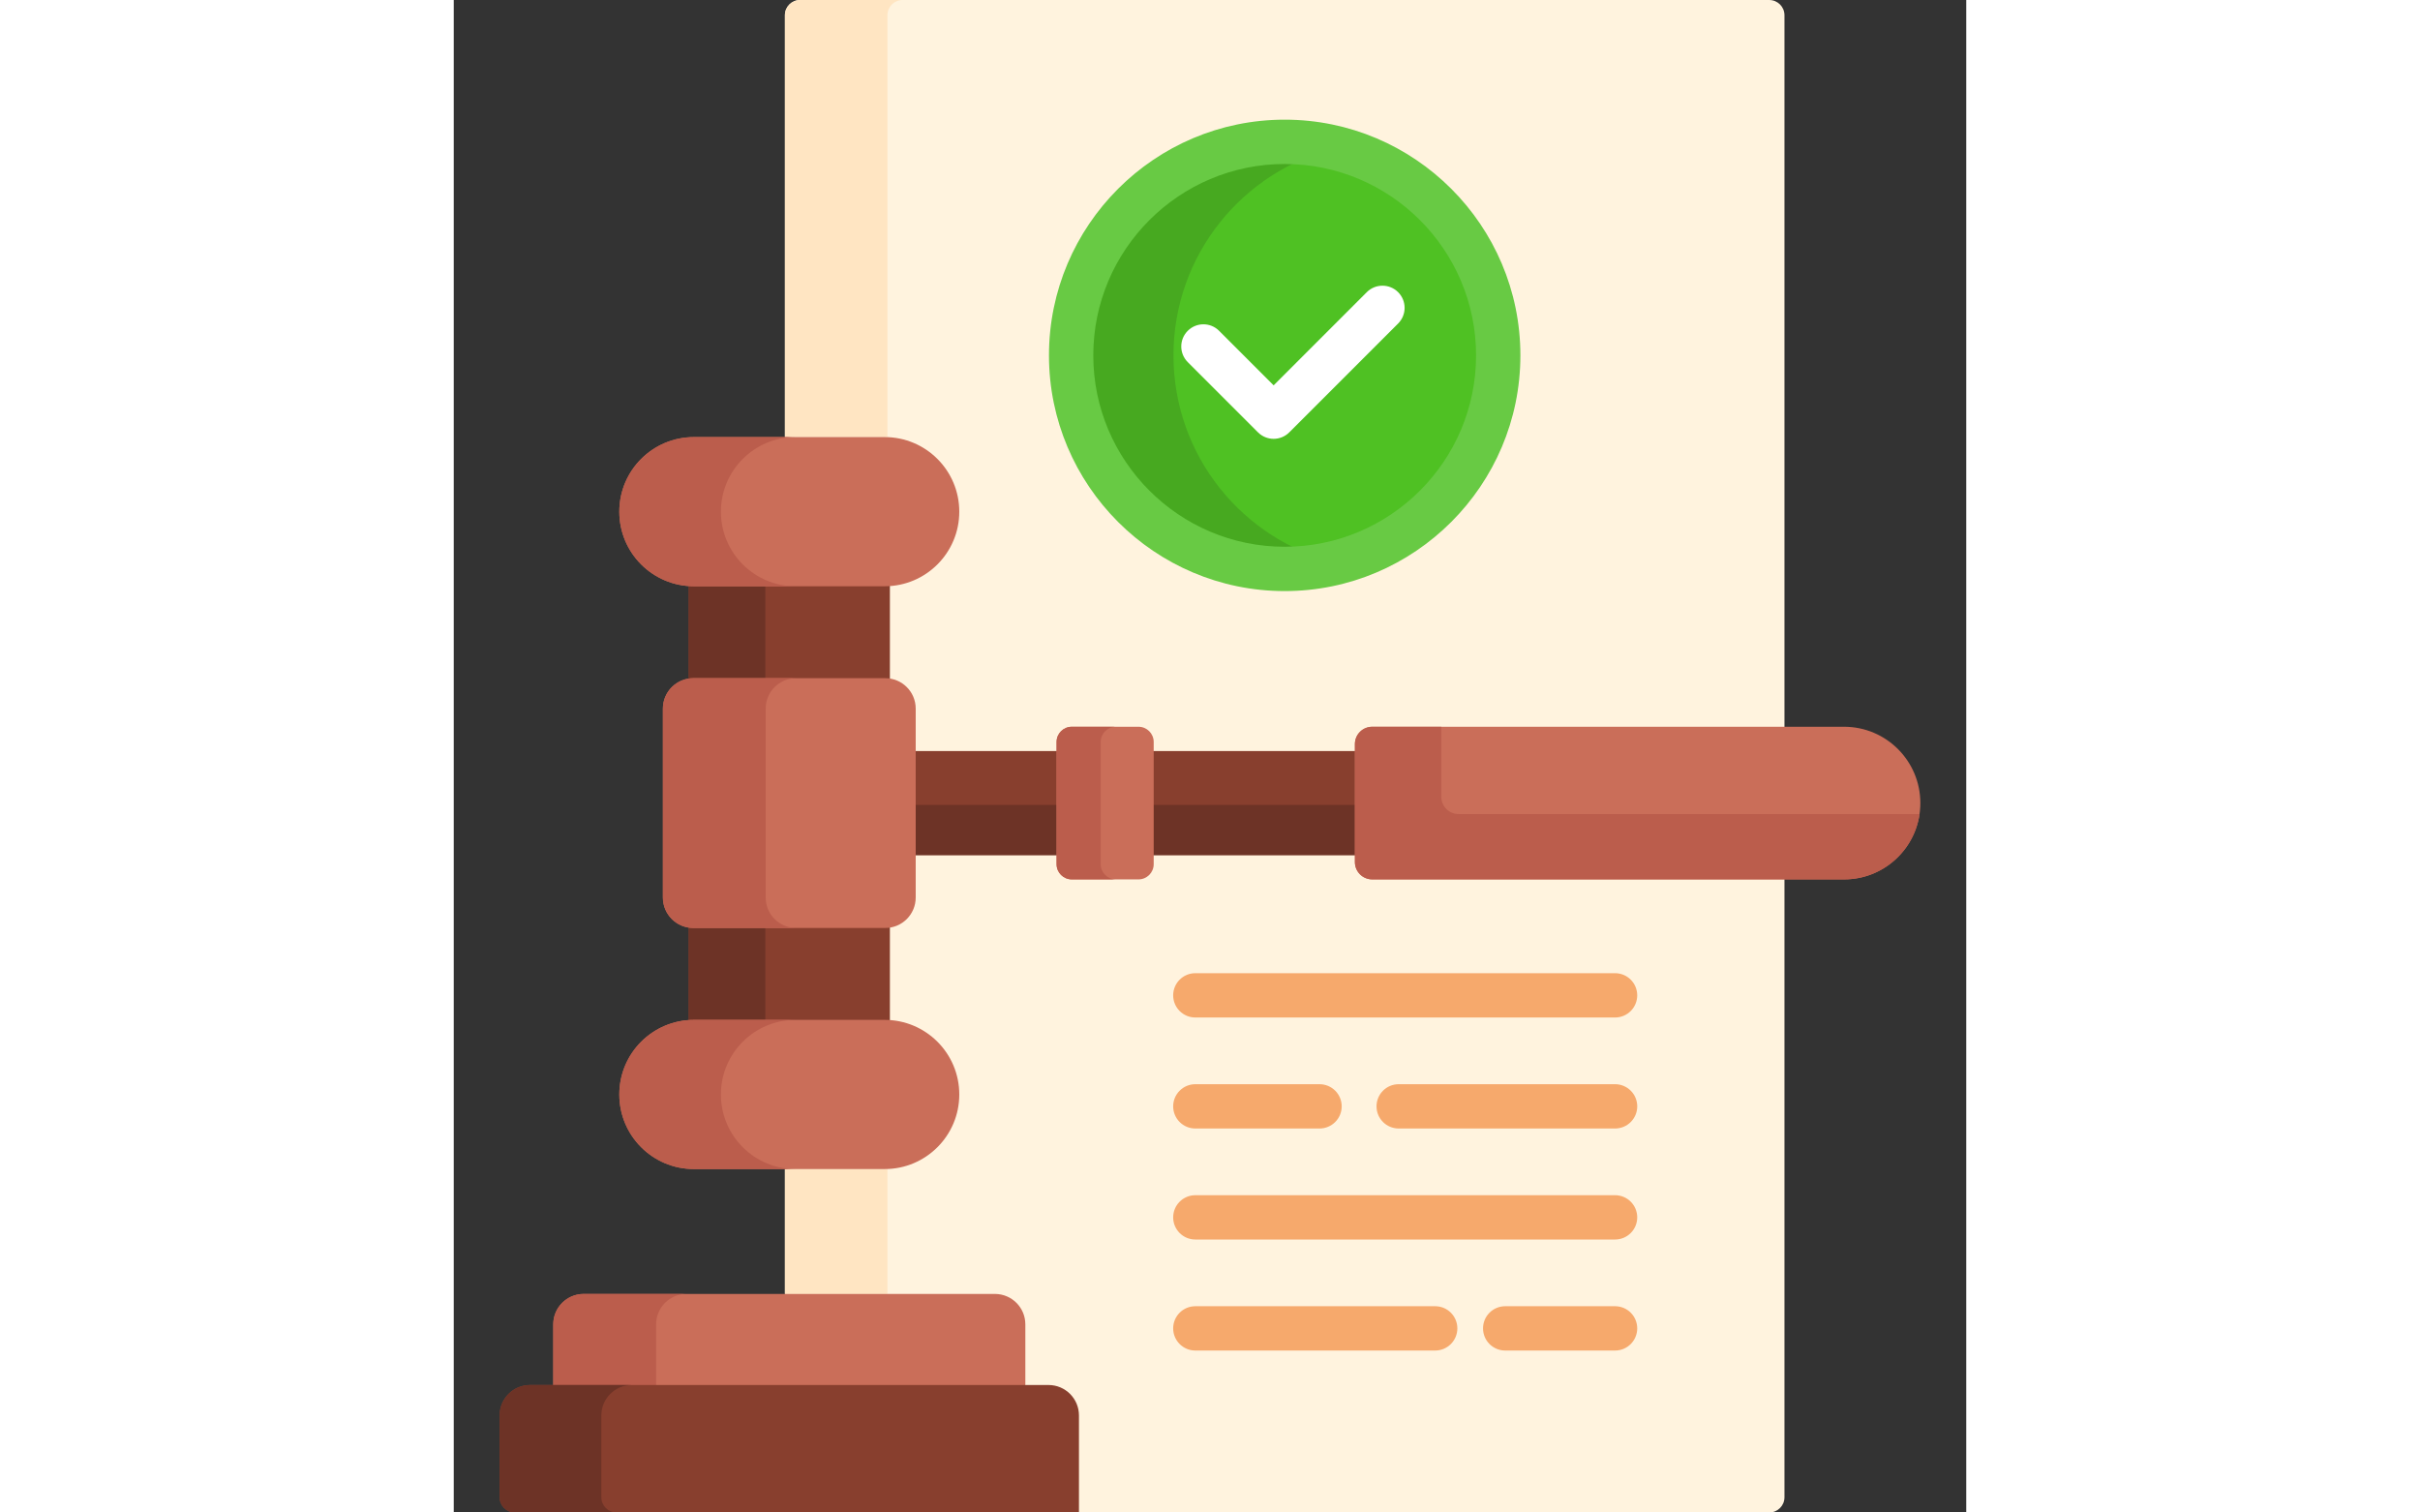
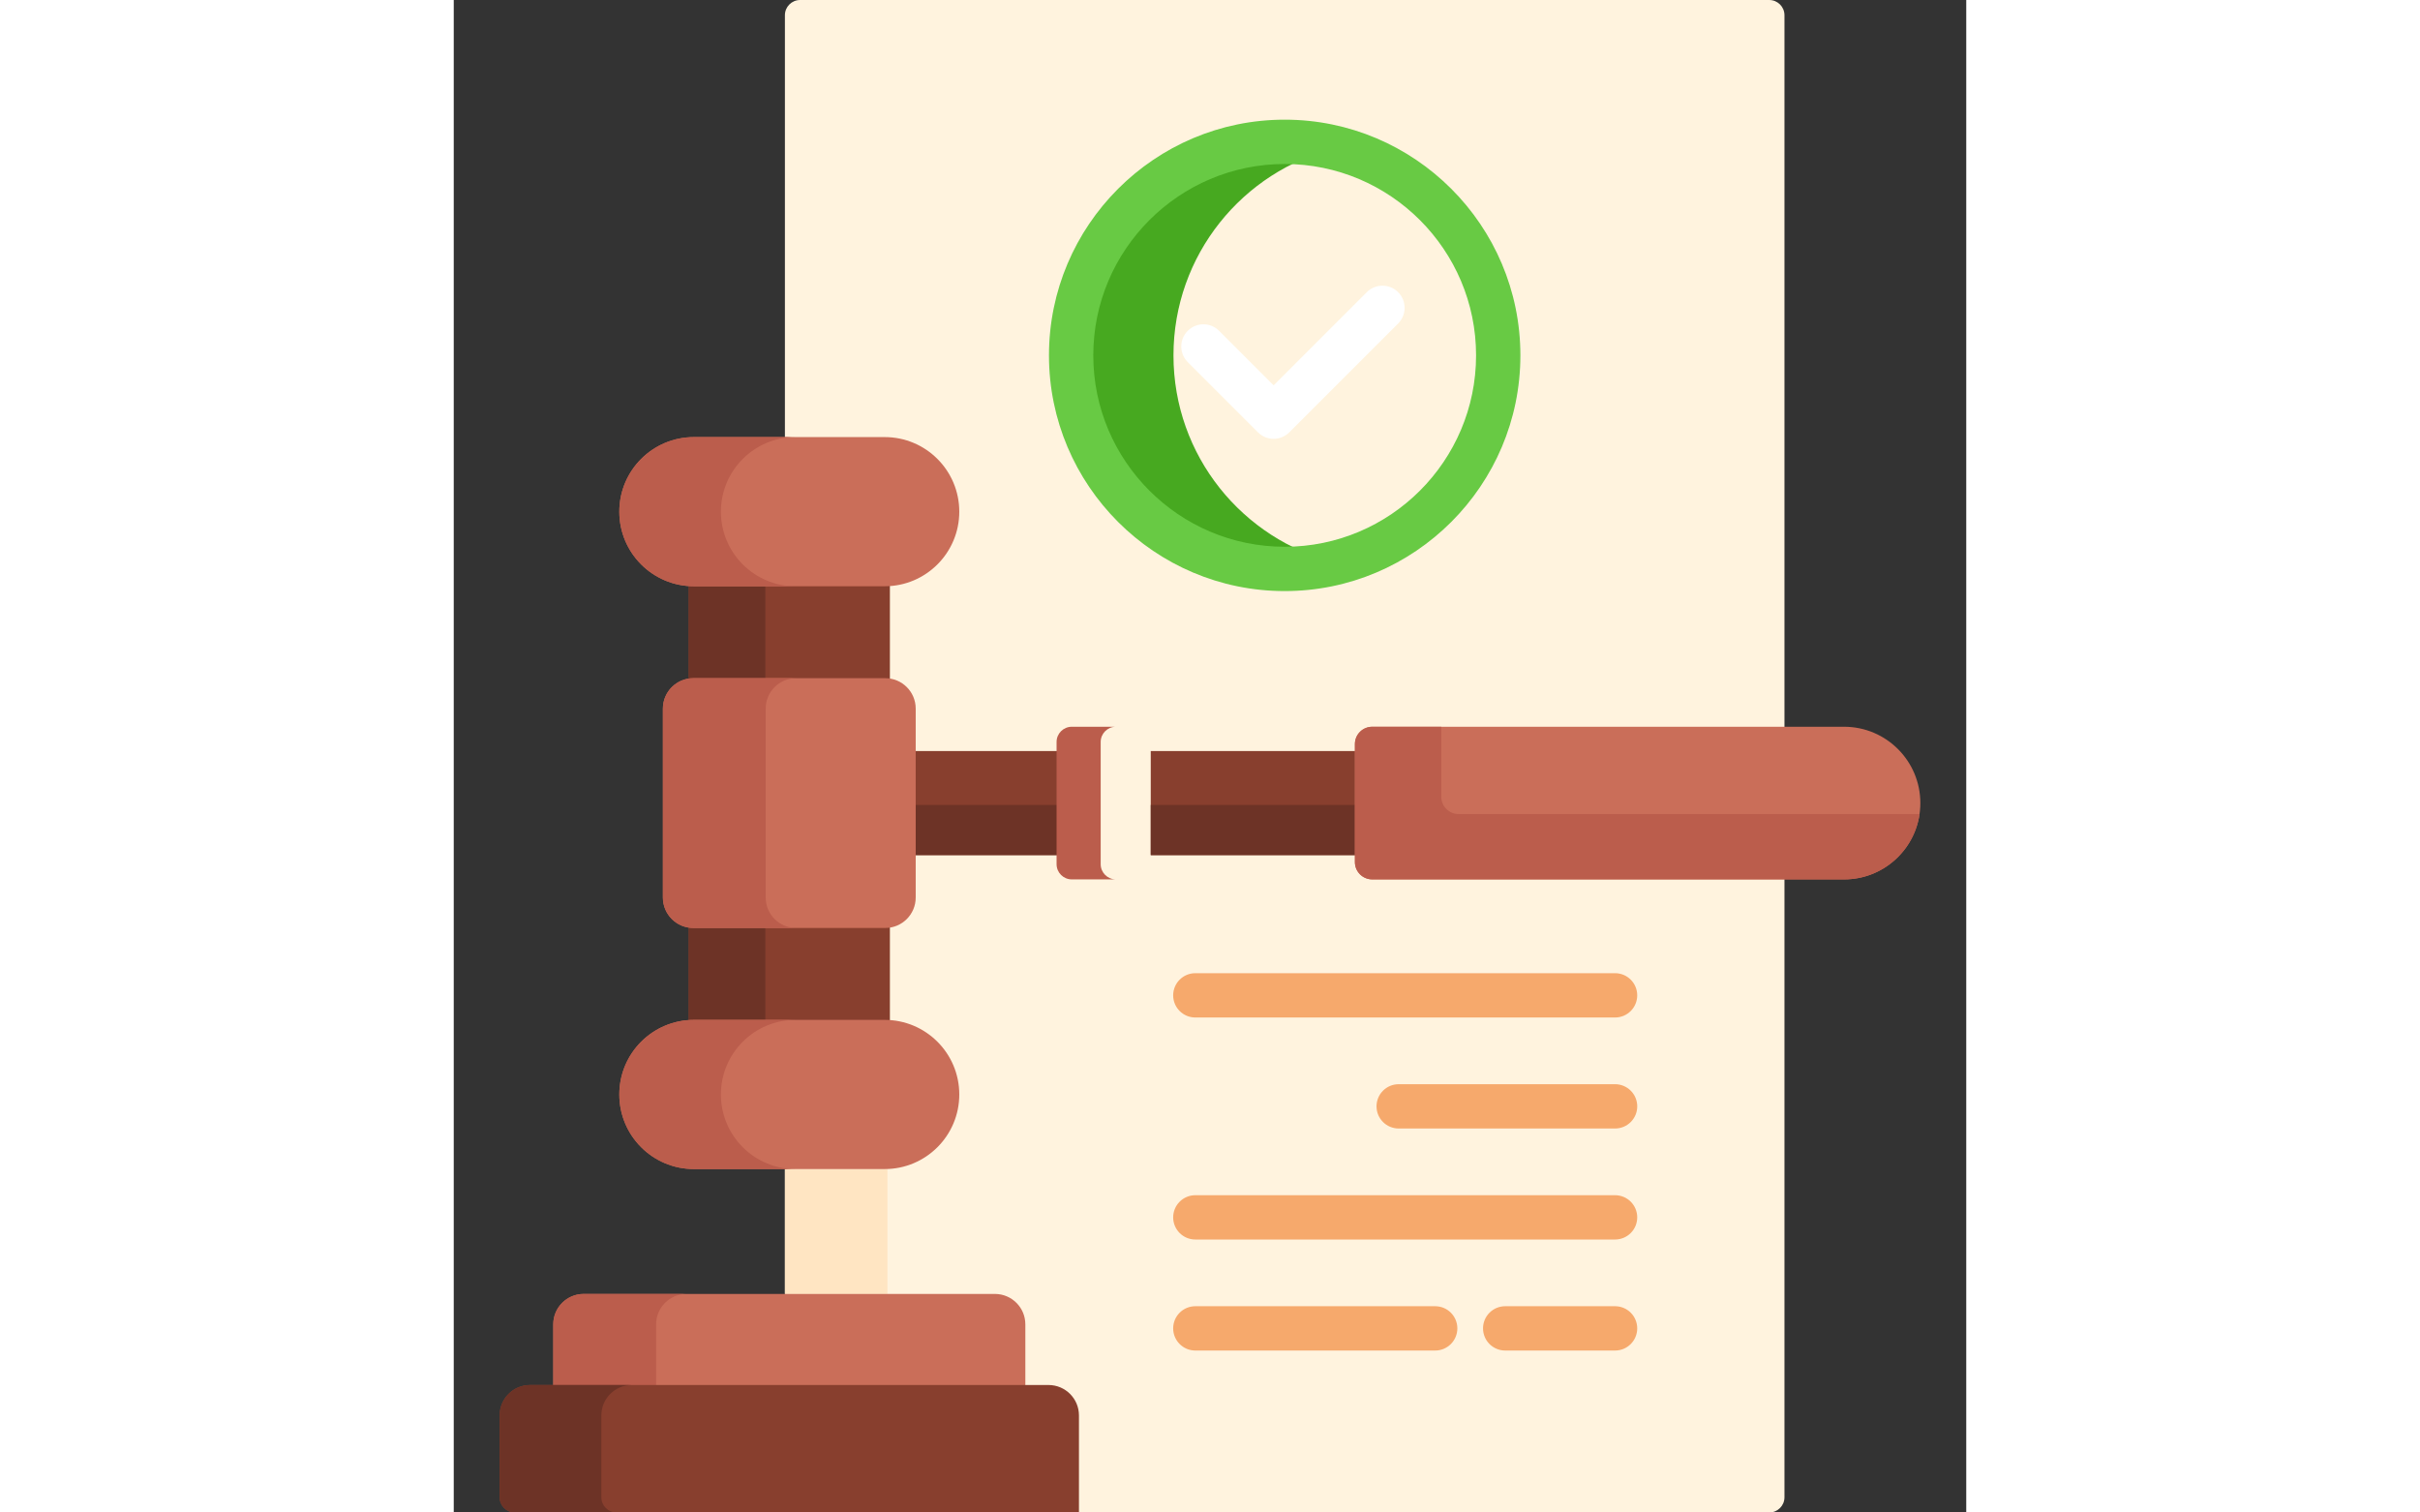
<svg xmlns="http://www.w3.org/2000/svg" width="80" height="50" viewBox="0 0 80 80" fill="none">
  <rect x="0" y="0" width="80" height="80" fill="#333333" stroke="none" />
  <g clip-path="url(#clip0_117_1873)">
    <path d="M69.581 0H18.32C17.876 0 17.516 0.36 17.516 0.805V68.44L17.729 68.597H28.624C29.427 68.597 30.077 69.247 30.077 70.05V73.413H31.46C32.263 73.413 32.913 74.064 32.913 74.867V79.844L33.069 80H69.581C70.025 80 70.385 79.64 70.385 79.195V0.805C70.385 0.36 70.025 0 69.581 0Z" fill="#FFF3DE" />
-     <path d="M22.794 23.119C22.842 23.119 22.89 23.121 22.938 23.123V0.805C22.938 0.36 23.298 0 23.743 0H18.32C17.876 0 17.516 0.36 17.516 0.805V23.119H22.794Z" fill="#FFE5C2" />
    <path d="M22.794 61.835H17.516V68.44H22.938V61.831C22.89 61.833 22.842 61.835 22.794 61.835Z" fill="#FFE5C2" />
    <path d="M24.277 39.725H32.041V45.229H24.277V39.725Z" fill="#883F2E" />
    <path d="M36.866 39.725H47.821V45.229H36.866V39.725Z" fill="#883F2E" />
    <path d="M24.277 42.575H32.041V45.229H24.277V42.575Z" fill="#6D3326" />
    <path d="M36.866 42.575H47.821V45.229H36.866V42.575Z" fill="#6D3326" />
    <path d="M77.572 42.477C77.572 44.706 75.765 46.514 73.536 46.514H48.582C48.075 46.514 47.664 46.103 47.664 45.596V39.358C47.664 38.851 48.075 38.44 48.582 38.44H73.536C75.765 38.44 77.572 40.248 77.572 42.477Z" fill="#CA6E59" />
    <path d="M53.15 43.058C52.643 43.058 52.233 42.648 52.233 42.141V38.44H48.582C48.075 38.44 47.664 38.851 47.664 39.358V45.596C47.664 46.103 48.075 46.514 48.582 46.514H73.536C75.567 46.514 77.248 45.012 77.53 43.058H53.15Z" fill="#BB5D4C" />
-     <path d="M37.022 39.245V45.709C37.022 46.153 36.662 46.514 36.218 46.514H32.69C32.245 46.514 31.885 46.153 31.885 45.709V39.245C31.885 38.8 32.245 38.44 32.69 38.44H36.218C36.662 38.44 37.022 38.8 37.022 39.245Z" fill="#CA6E59" />
    <path d="M34.218 45.709V39.245C34.218 38.8 34.579 38.44 35.023 38.44H32.69C32.245 38.44 31.885 38.8 31.885 39.245V45.709C31.885 46.153 32.245 46.514 32.69 46.514H35.023C34.579 46.514 34.218 46.153 34.218 45.709Z" fill="#BB5D4C" />
    <path d="M22.824 48.926H12.672C12.588 48.926 12.506 48.918 12.427 48.904V54.112C12.518 54.105 12.609 54.101 12.702 54.101H22.794C22.886 54.101 22.978 54.105 23.069 54.112V48.904C22.989 48.918 22.907 48.926 22.824 48.926Z" fill="#883F2E" />
    <path d="M12.672 48.926C12.588 48.926 12.506 48.918 12.427 48.904V54.112C12.518 54.105 12.609 54.101 12.702 54.101H16.48V48.926H12.672Z" fill="#6D3326" />
    <path d="M12.672 36.028H22.824C22.908 36.028 22.989 36.036 23.069 36.05V30.842C22.978 30.848 22.887 30.853 22.794 30.853H12.702C12.609 30.853 12.518 30.848 12.427 30.842V36.05C12.507 36.036 12.588 36.028 12.672 36.028Z" fill="#883F2E" />
    <path d="M12.672 36.028H16.48V30.853H12.702C12.609 30.853 12.518 30.848 12.427 30.842V36.05C12.506 36.036 12.588 36.028 12.672 36.028Z" fill="#6D3326" />
    <path d="M24.434 37.481V47.473C24.434 48.362 23.714 49.083 22.825 49.083H12.672C11.783 49.083 11.062 48.362 11.062 47.473V37.481C11.062 36.592 11.783 35.872 12.672 35.872H22.825C23.713 35.872 24.434 36.592 24.434 37.481Z" fill="#CA6E59" />
    <path d="M16.499 47.473V37.481C16.499 36.592 17.22 35.872 18.109 35.872H12.672C11.783 35.872 11.062 36.592 11.062 37.481V47.473C11.062 48.362 11.783 49.083 12.672 49.083H18.109C17.22 49.083 16.499 48.362 16.499 47.473Z" fill="#BB5D4C" />
    <path d="M30.233 73.413V70.05C30.233 69.161 29.513 68.44 28.624 68.44H6.872C5.983 68.44 5.263 69.161 5.263 70.05V73.413H30.233Z" fill="#CA6E59" />
    <path d="M10.712 73.413C10.707 73.36 10.704 73.307 10.704 73.252V70.05C10.704 69.161 11.425 68.44 12.314 68.44H6.872C5.983 68.44 5.263 69.161 5.263 70.05V73.413H10.712Z" fill="#BB5D4C" />
    <path d="M33.069 80H3.232C2.787 80 2.427 79.64 2.427 79.195V74.867C2.427 73.978 3.147 73.257 4.036 73.257H31.459C32.348 73.257 33.069 73.978 33.069 74.867V80Z" fill="#883F2E" />
    <path d="M7.807 79.195V74.867C7.807 73.978 8.527 73.257 9.416 73.257H4.036C3.147 73.257 2.427 73.978 2.427 74.867V79.195C2.427 79.64 2.787 80 3.232 80H8.611C8.167 80 7.807 79.64 7.807 79.195Z" fill="#6D3326" />
    <path d="M26.739 57.89C26.739 60.069 24.972 61.835 22.794 61.835H12.702C10.523 61.835 8.757 60.069 8.757 57.89C8.757 55.711 10.523 53.945 12.702 53.945H22.794C24.972 53.945 26.739 55.711 26.739 57.89Z" fill="#CA6E59" />
    <path d="M14.131 57.89C14.131 55.711 15.897 53.945 18.076 53.945H12.702C10.523 53.945 8.757 55.711 8.757 57.89C8.757 60.069 10.523 61.835 12.702 61.835H18.076C15.897 61.835 14.131 60.069 14.131 57.89Z" fill="#BB5D4C" />
    <path d="M26.739 27.064C26.739 29.243 24.972 31.009 22.794 31.009H12.702C10.523 31.009 8.757 29.243 8.757 27.064C8.757 24.885 10.523 23.119 12.702 23.119H22.794C24.972 23.119 26.739 24.885 26.739 27.064Z" fill="#CA6E59" />
    <path d="M14.131 27.064C14.131 24.885 15.897 23.119 18.076 23.119H12.702C10.523 23.119 8.757 24.885 8.757 27.064C8.757 29.243 10.523 31.009 12.702 31.009H18.076C15.897 31.009 14.131 29.243 14.131 27.064Z" fill="#BB5D4C" />
-     <path d="M43.95 30.092C50.188 30.092 55.245 25.035 55.245 18.797C55.245 12.559 50.188 7.502 43.95 7.502C37.712 7.502 32.655 12.559 32.655 18.797C32.655 25.035 37.712 30.092 43.95 30.092Z" fill="#4FC123" />
    <path d="M38.068 18.797C38.068 13.492 41.726 9.044 46.657 7.831C45.789 7.617 44.883 7.502 43.95 7.502C37.712 7.502 32.655 12.559 32.655 18.797C32.655 25.035 37.712 30.092 43.95 30.092C44.883 30.092 45.789 29.976 46.657 29.763C41.726 28.55 38.068 24.102 38.068 18.797Z" fill="#47A920" />
    <path d="M43.95 31.264C37.076 31.264 31.483 25.671 31.483 18.797C31.483 11.923 37.076 6.33 43.95 6.33C50.824 6.33 56.417 11.923 56.417 18.797C56.417 25.671 50.824 31.264 43.95 31.264ZM43.95 8.674C38.368 8.674 33.827 13.215 33.827 18.797C33.827 24.379 38.368 28.92 43.95 28.92C49.532 28.92 54.073 24.379 54.073 18.797C54.073 13.215 49.532 8.674 43.95 8.674Z" fill="#68CA44" />
    <path d="M43.366 23.211C43.066 23.211 42.766 23.096 42.537 22.867L38.824 19.154C38.366 18.696 38.366 17.954 38.824 17.497C39.282 17.039 40.023 17.039 40.481 17.497L43.366 20.382L48.293 15.454C48.751 14.997 49.493 14.997 49.95 15.454C50.408 15.912 50.408 16.654 49.95 17.112L44.194 22.867C43.966 23.096 43.666 23.211 43.366 23.211Z" fill="white" />
    <path d="M61.425 53.819H39.224C38.576 53.819 38.052 53.294 38.052 52.647C38.052 52 38.576 51.475 39.224 51.475H61.425C62.073 51.475 62.597 52 62.597 52.647C62.597 53.294 62.073 53.819 61.425 53.819Z" fill="#F6A96C" />
    <path d="M61.426 59.69H49.98C49.332 59.69 48.808 59.166 48.808 58.519C48.808 57.871 49.332 57.347 49.98 57.347H61.426C62.073 57.347 62.598 57.871 62.598 58.519C62.598 59.166 62.073 59.69 61.426 59.69Z" fill="#F6A96C" />
-     <path d="M45.794 59.69H39.224C38.576 59.69 38.052 59.166 38.052 58.519C38.052 57.871 38.576 57.347 39.224 57.347H45.794C46.442 57.347 46.966 57.871 46.966 58.519C46.966 59.166 46.441 59.69 45.794 59.69Z" fill="#F6A96C" />
    <path d="M61.425 65.562H39.224C38.576 65.562 38.052 65.037 38.052 64.39C38.052 63.743 38.576 63.218 39.224 63.218H61.425C62.073 63.218 62.597 63.743 62.597 64.39C62.597 65.037 62.073 65.562 61.425 65.562Z" fill="#F6A96C" />
    <path d="M61.426 71.434H55.613C54.966 71.434 54.441 70.909 54.441 70.262C54.441 69.615 54.966 69.09 55.613 69.09H61.426C62.073 69.09 62.597 69.615 62.597 70.262C62.597 70.909 62.073 71.434 61.426 71.434Z" fill="#F6A96C" />
    <path d="M51.911 71.434H39.224C38.576 71.434 38.052 70.909 38.052 70.262C38.052 69.615 38.576 69.09 39.224 69.09H51.911C52.558 69.09 53.083 69.615 53.083 70.262C53.083 70.909 52.558 71.434 51.911 71.434Z" fill="#F6A96C" />
  </g>
  <defs>
    <clipPath id="clip0_117_1873">
      <rect width="80" height="80" fill="white" />
    </clipPath>
  </defs>
</svg>